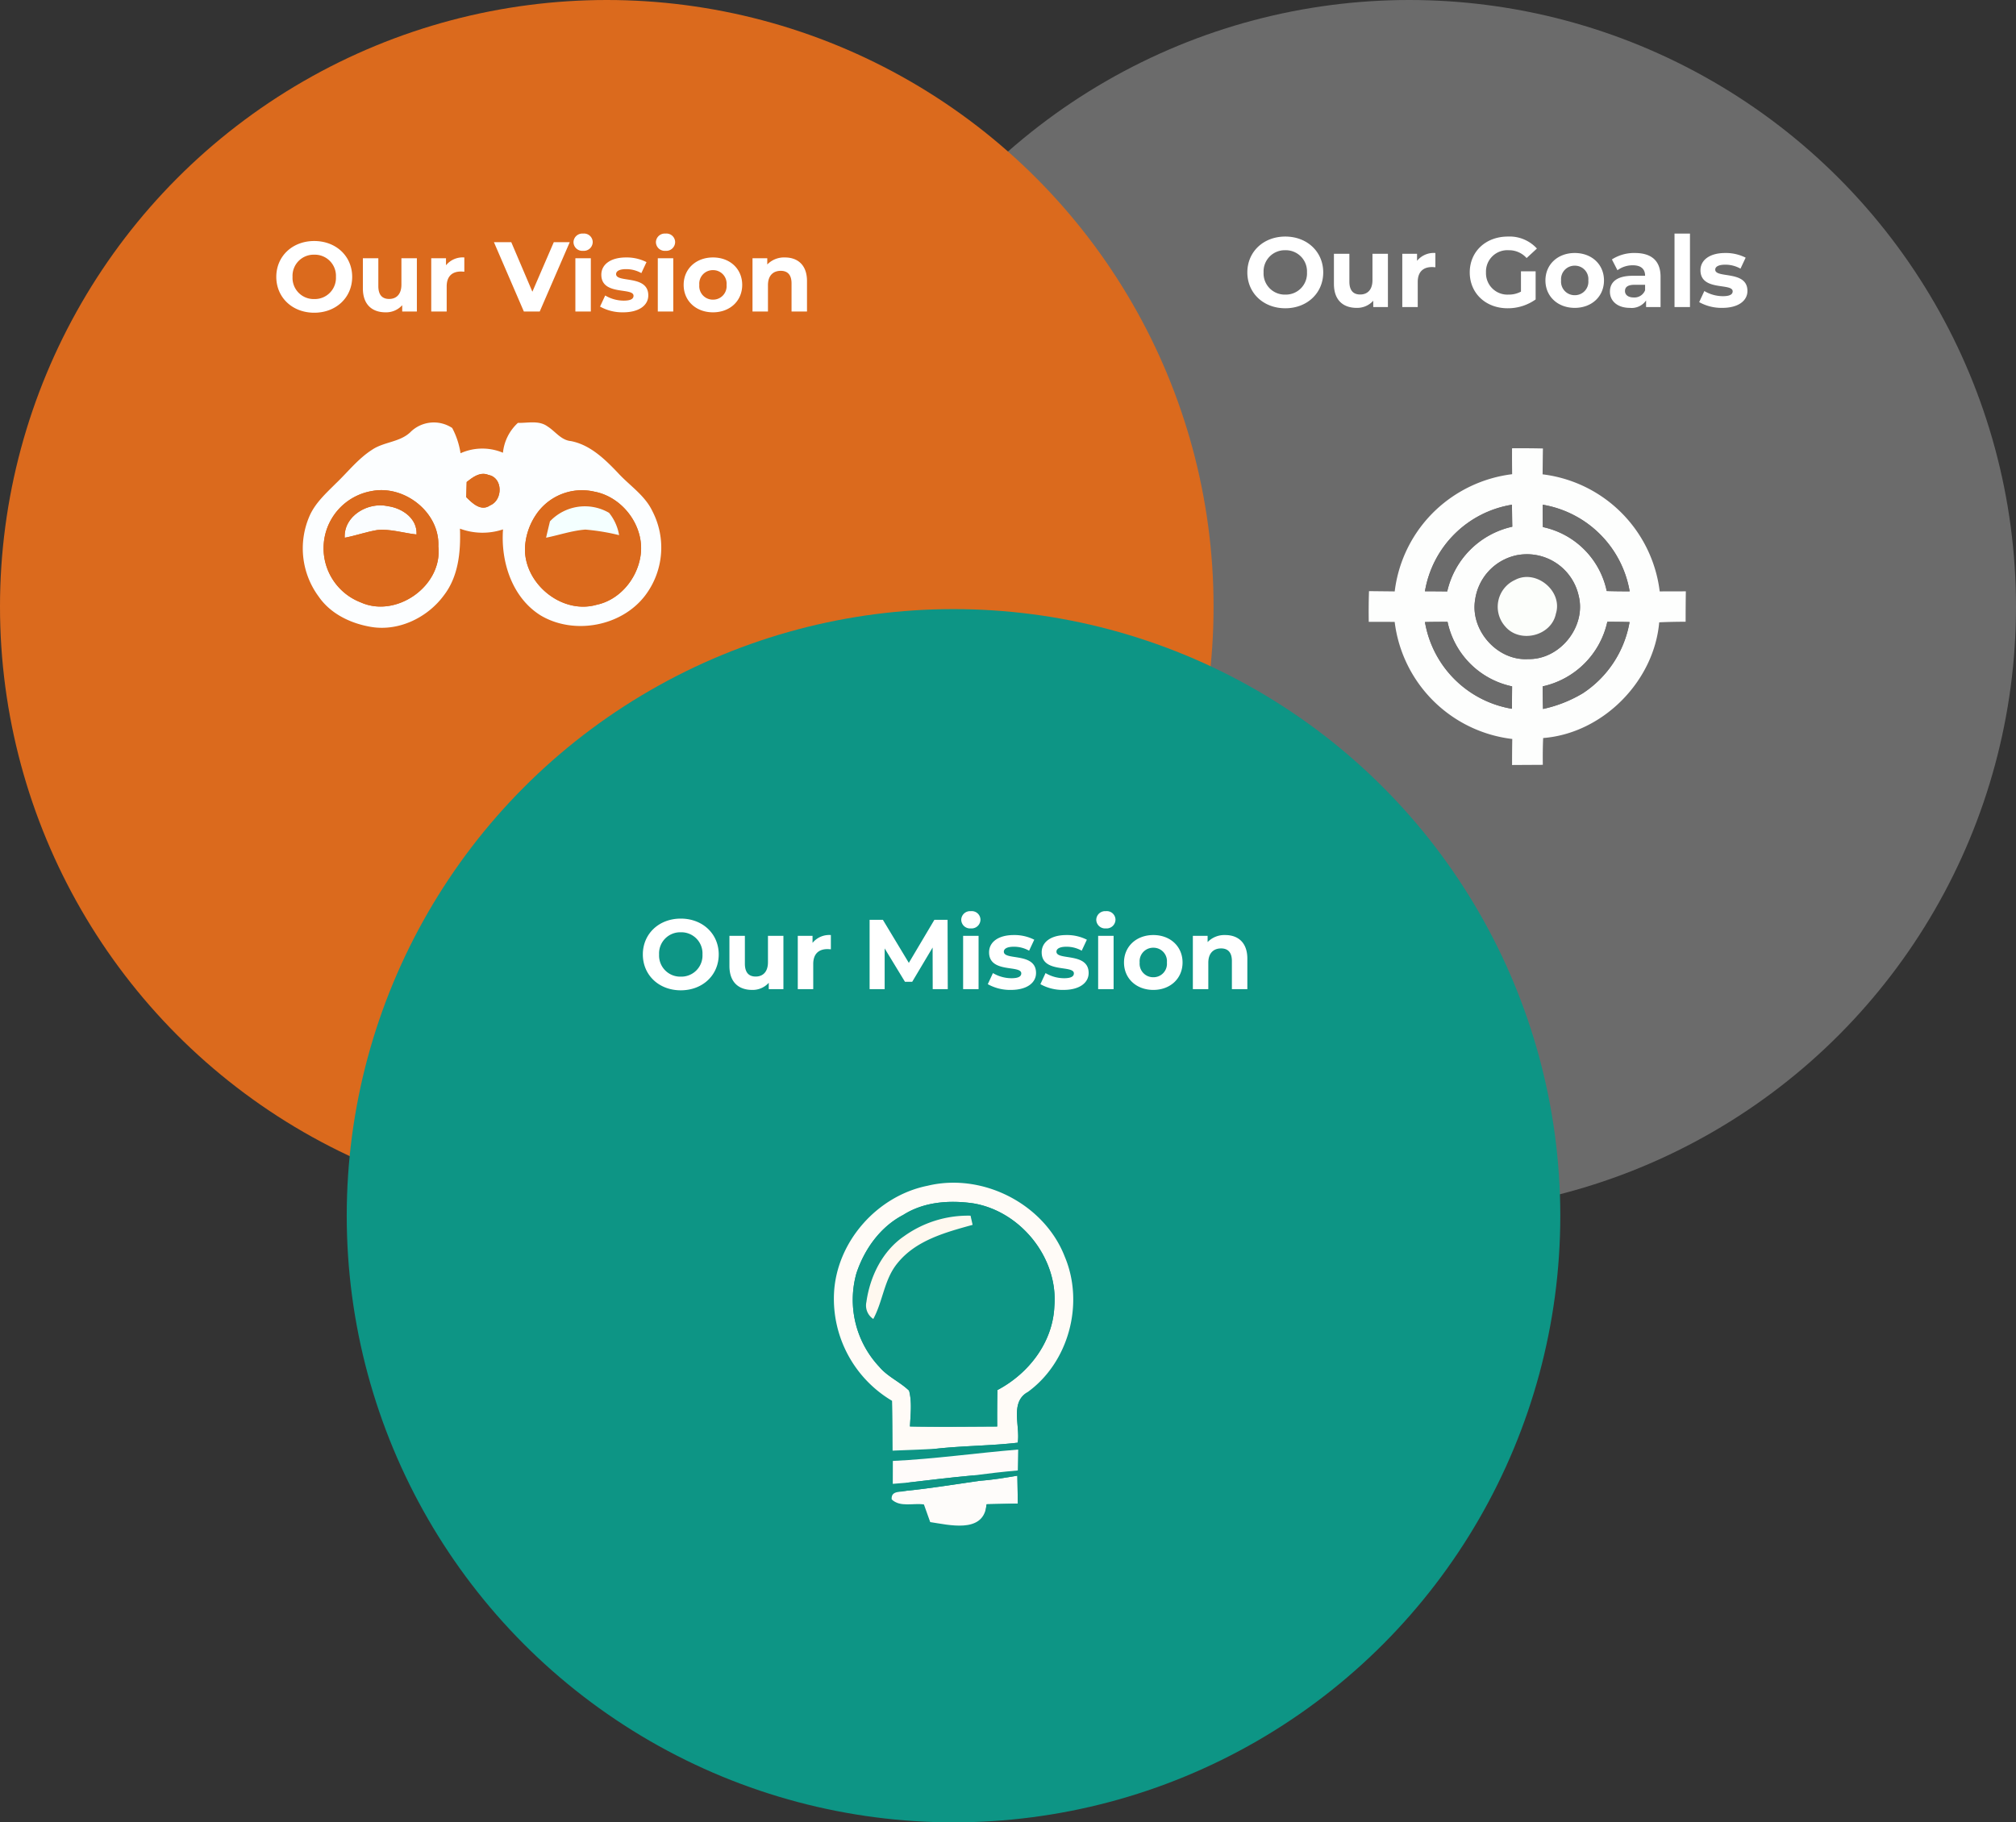
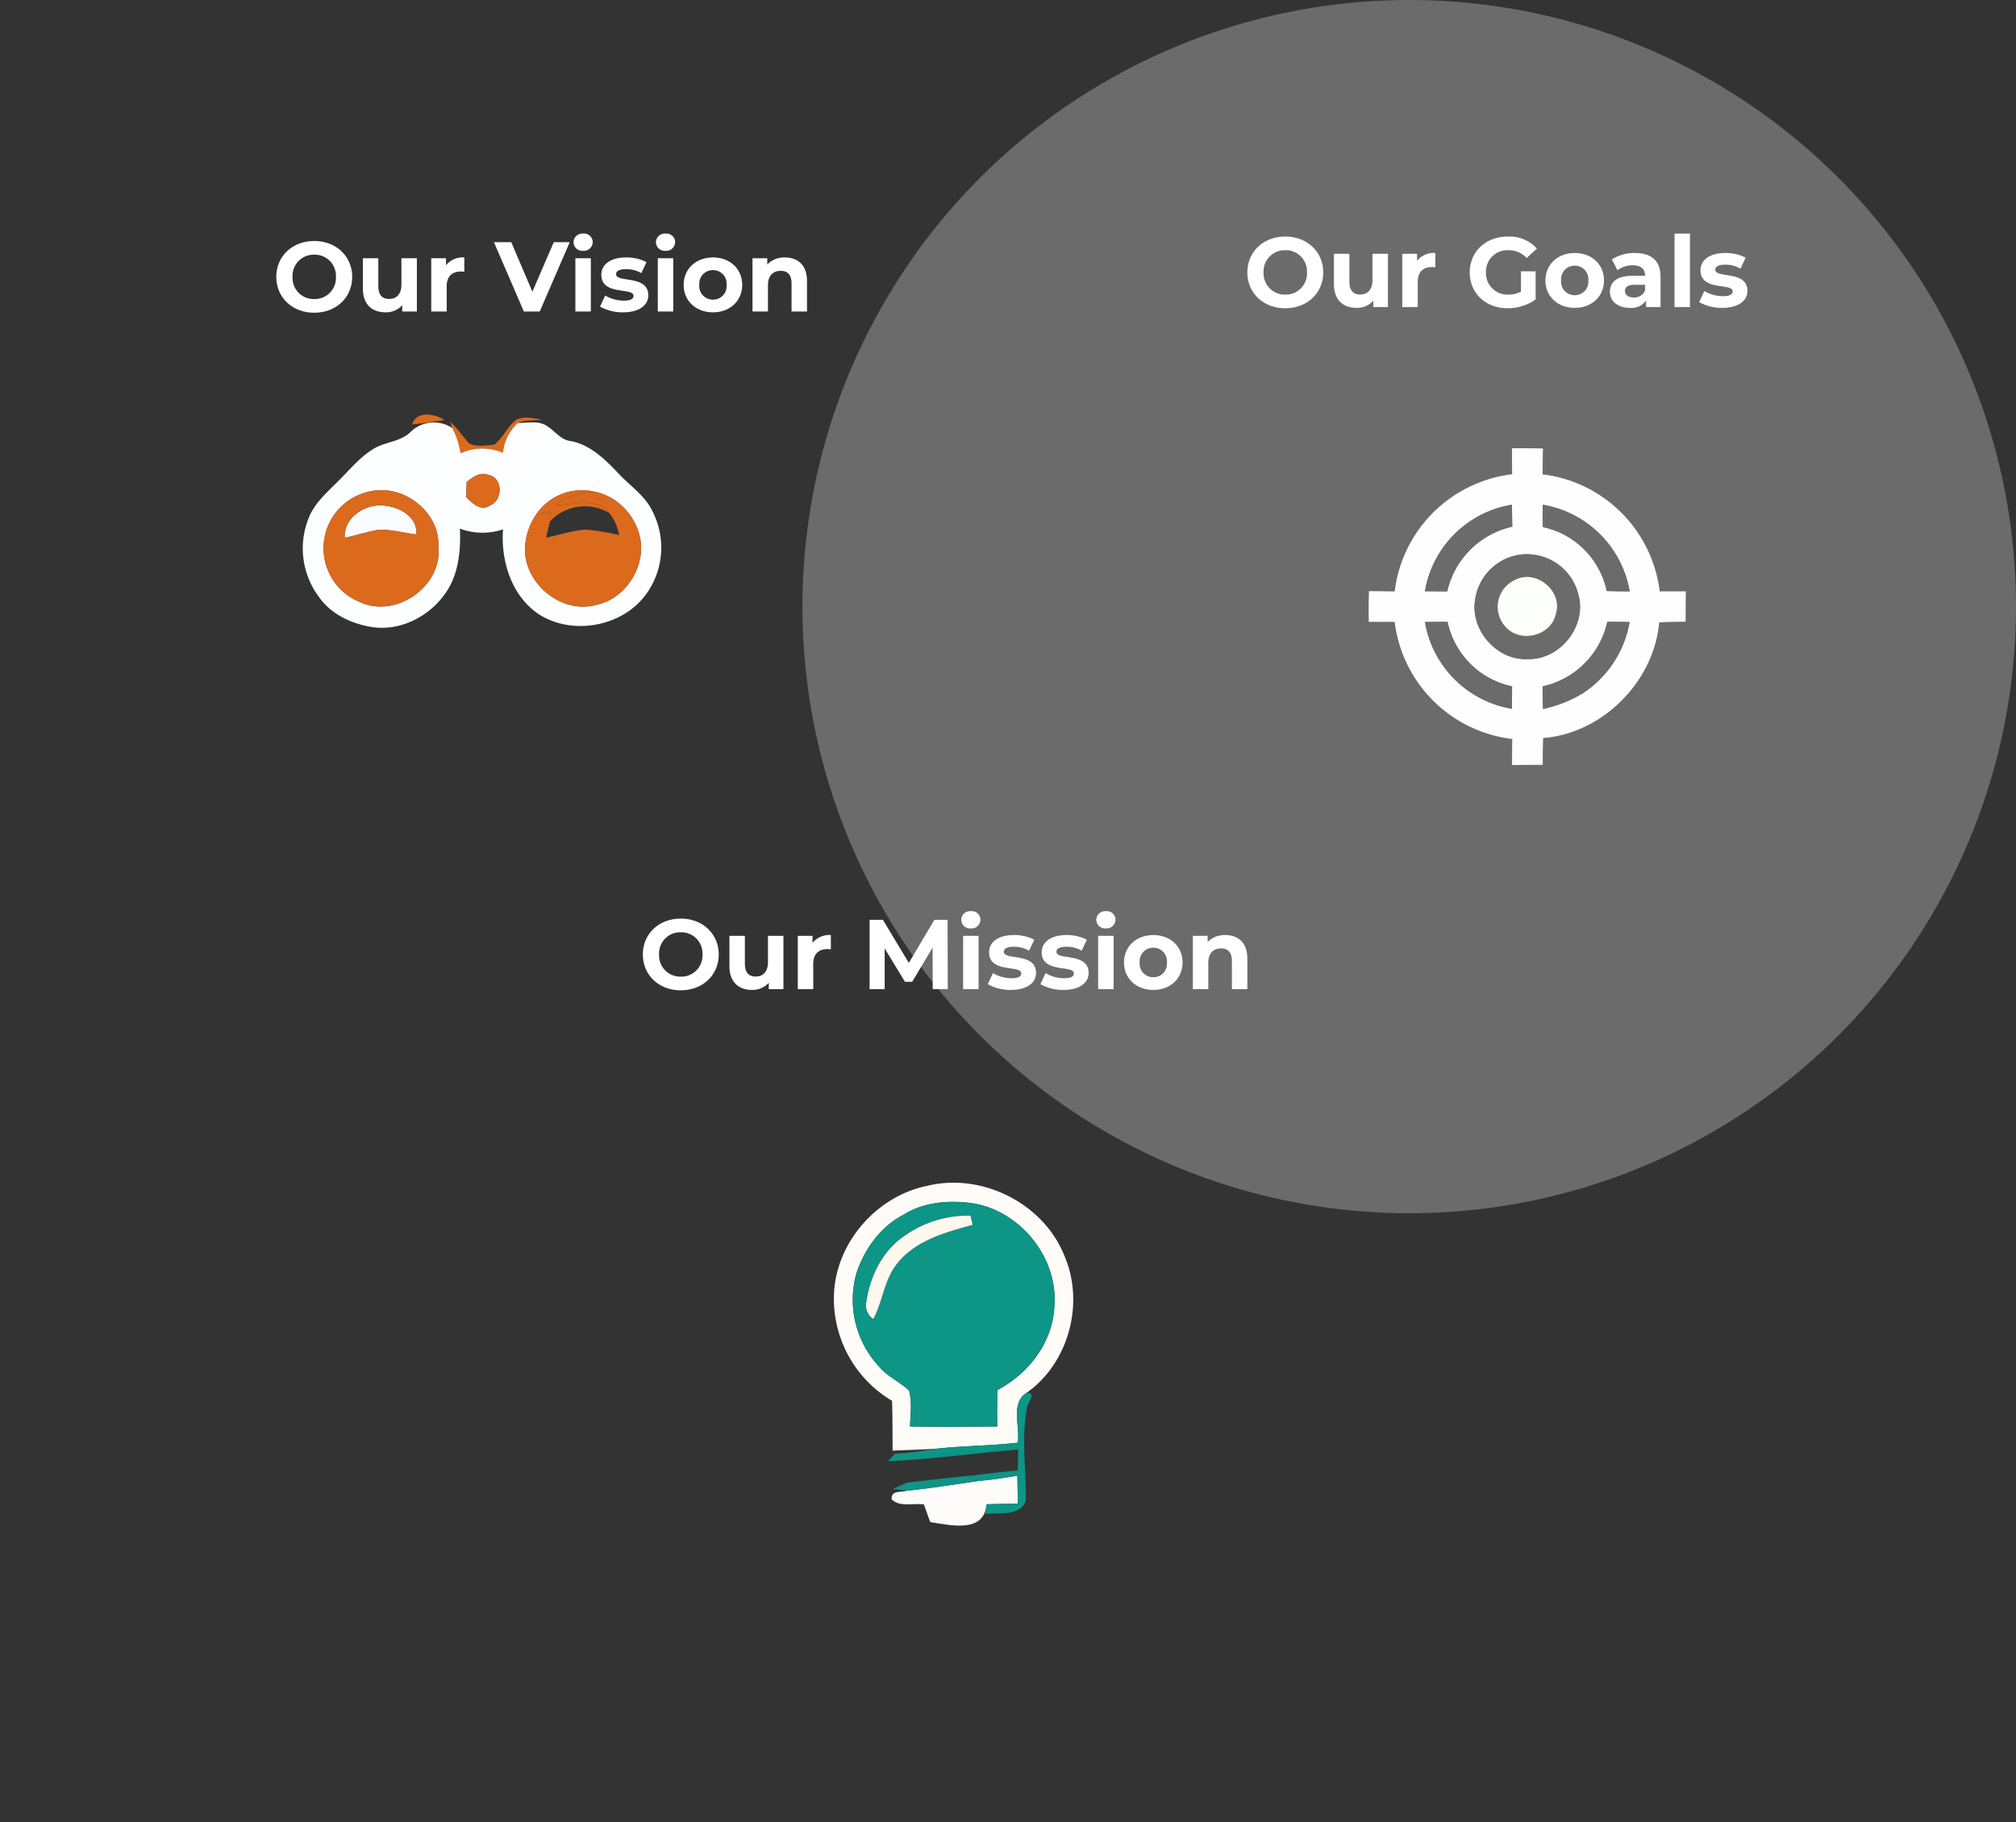
<svg xmlns="http://www.w3.org/2000/svg" width="407" height="368" viewBox="0 0 407 368">
  <rect x="0" y="0" width="407" height="368" fill="#333333" stroke="none" />
  <g id="Group_27798" data-name="Group 27798" transform="translate(-887 -1340)">
    <g id="Group_27797" data-name="Group 27797">
      <g id="Group_27796" data-name="Group 27796" transform="translate(-2 -47)">
        <circle id="Ellipse_1162" data-name="Ellipse 1162" cx="122.5" cy="122.5" r="122.5" transform="translate(1051 1387)" fill="#6b6b6b" />
        <g id="Group_27793" data-name="Group 27793" transform="translate(1165.315 1477.517)">
          <path id="Path_102648" data-name="Path 102648" d="M534.079,578.307c2.079-.014,4.158-.007,6.237.043-.036,1.735-.043,3.477-.065,5.219a27.12,27.12,0,0,1,23.642,23.642q2.635-.011,5.276-.014c-.029,2.036-.043,4.086-.043,6.136-1.785.007-3.563.036-5.333.122-1.047,11.957-11.427,22.431-23.427,23.363-.086,1.8-.093,3.6-.072,5.412-2.072.014-4.143.022-6.208.036,0-1.756.007-3.505.043-5.255a27.139,27.139,0,0,1-23.743-23.642c-1.749-.014-3.491-.014-5.233-.014-.029-2.072-.021-4.136.05-6.2,1.728.022,3.455.036,5.19.057a27.087,27.087,0,0,1,8.309-16.452,27.4,27.4,0,0,1,15.4-7.219c-.021-1.749-.029-3.5-.021-5.233m6.194,11.4c-.014,1.5-.007,3,.036,4.509A16.731,16.731,0,0,1,553.2,607.133c1.534.05,3.075.057,4.631.065a21.419,21.419,0,0,0-17.556-17.492M516.5,607.176c1.491.007,2.989.014,4.495.036a17.318,17.318,0,0,1,13.133-13.068c-.036-1.484-.043-2.961-.065-4.437a21.286,21.286,0,0,0-17.563,17.47m18.266-7.212a10.688,10.688,0,0,0-8.136,8.946c-1.025,6.122,4.459,12.352,10.7,11.964,6.423.151,11.785-6.566,10.2-12.8a10.7,10.7,0,0,0-12.76-8.115M516.5,613.4a21.392,21.392,0,0,0,17.563,17.513q.011-2.269.029-4.523a16.883,16.883,0,0,1-13.033-13.025q-2.28-.011-4.559.036m36.818-.05a17.124,17.124,0,0,1-13.061,13.04c.007,1.513.036,3.039.079,4.559a26.472,26.472,0,0,0,8.022-3.161,21.591,21.591,0,0,0,9.448-14.388C556.3,613.362,554.811,613.348,553.32,613.348Z" transform="translate(-505.138 -578.301)" fill="#fdfefd" />
          <path id="Path_102655" data-name="Path 102655" d="M554.147,594.21A21.419,21.419,0,0,1,571.7,611.7c-1.556-.007-3.1-.014-4.631-.065a16.732,16.732,0,0,0-12.889-12.918C554.14,597.214,554.133,595.708,554.147,594.21Z" transform="translate(-519.013 -582.805)" fill="#6b6b6b" />
          <path id="Path_102656" data-name="Path 102656" d="M520.99,611.68a21.286,21.286,0,0,1,17.563-17.47c.022,1.477.029,2.953.065,4.437a17.318,17.318,0,0,0-13.133,13.068C523.979,611.694,522.481,611.687,520.99,611.68Z" transform="translate(-509.626 -582.805)" fill="#6b6b6b" />
          <path id="Path_102658" data-name="Path 102658" d="M543.207,608.4a10.7,10.7,0,0,1,12.76,8.115c1.584,6.23-3.778,12.947-10.2,12.8-6.237.387-11.721-5.842-10.7-11.965a10.688,10.688,0,0,1,8.136-8.946m-.1,4.939a5.953,5.953,0,0,0-1.993,9.348c2.932,3.534,9.348,2,10.258-2.538C552.821,615.571,547.322,611.069,543.107,613.342Z" transform="translate(-513.578 -586.74)" fill="#6b6b6b" />
          <path id="Path_102659" data-name="Path 102659" d="M544.953,615.17c4.215-2.272,9.714,2.229,8.265,6.81-.91,4.538-7.326,6.072-10.258,2.538A5.953,5.953,0,0,1,544.953,615.17Z" transform="translate(-515.424 -588.567)" fill="#fcfefb" />
          <path id="Path_102661" data-name="Path 102661" d="M520.99,627.245q2.28-.043,4.559-.036a16.883,16.883,0,0,0,13.033,13.025q-.022,2.258-.029,4.523A21.392,21.392,0,0,1,520.99,627.245Z" transform="translate(-509.626 -592.148)" fill="#6b6b6b" />
          <path id="Path_102662" data-name="Path 102662" d="M567.191,627.19c1.491,0,2.982.014,4.488.05a21.591,21.591,0,0,1-9.448,14.388,26.471,26.471,0,0,1-8.022,3.161c-.043-1.52-.072-3.047-.079-4.559A17.124,17.124,0,0,0,567.191,627.19Z" transform="translate(-519.009 -592.143)" fill="#6b6b6b" />
        </g>
-         <circle id="Ellipse_1163" data-name="Ellipse 1163" cx="122.5" cy="122.5" r="122.5" transform="translate(889 1387)" fill="#db6a1d" />
-         <circle id="Ellipse_1164" data-name="Ellipse 1164" cx="122.5" cy="122.5" r="122.5" transform="translate(959 1510)" fill="#0d9585" />
        <g id="Group_27794" data-name="Group 27794" transform="translate(950.142 1470.709)">
          <path id="Path_102224" data-name="Path 102224" d="M517.247,146.4c-.236-4.436,4.731-7.278,8.7-6.377,2.886.384,5.979,2.473,5.794,5.713-2.65-.28-5.263-1.159-7.942-.893C521.587,145.217,519.454,145.977,517.247,146.4Z" transform="translate(-508.796 -121.517)" fill="#fafdff" />
          <path id="Path_102226" data-name="Path 102226" d="M535.68,117.025c.871-2.871,4.6-2.2,6.569-.9C540.057,116.464,537.872,116.752,535.68,117.025Z" transform="translate(-513.626 -115.01)" fill="#db6a1d" />
          <path id="Path_102227" data-name="Path 102227" d="M559.5,116.265c1.646-.79,3.484-.236,5.2.007-1.631.229-3.388,0-4.923.642a9.459,9.459,0,0,0-3.019,6.03,10.728,10.728,0,0,0-8.562.1,15.957,15.957,0,0,0-1.683-5.1l-.384-1.24c1.424,1.306,2.517,2.923,3.8,4.362,1.52.76,3.4.406,5.041.258C556.818,119.97,557.644,117.616,559.5,116.265Z" transform="translate(-516.363 -115.231)" fill="#db6a1d" />
          <path id="Path_102228" data-name="Path 102228" d="M527.574,119.062a6.714,6.714,0,0,1,8.377-.775,15.957,15.957,0,0,1,1.683,5.1,10.728,10.728,0,0,1,8.562-.1,9.459,9.459,0,0,1,3.019-6.03c1.971.052,4.244-.561,5.979.716,1.58.989,2.724,2.775,4.724,2.96,3.9.753,6.872,3.668,9.514,6.444,2.325,2.539,5.4,4.488,6.923,7.684a16.01,16.01,0,0,1-1.447,17.05c-4.746,6.244-14.341,8.016-21.058,4.052-5.809-3.587-8.127-10.872-7.639-17.4a13.022,13.022,0,0,1-8.695-.148c.177,4.635-.3,9.64-3.226,13.441-3.366,4.606-9.352,7.455-15.057,6.34-3.964-.731-7.876-2.65-10.215-6.03a16.363,16.363,0,0,1-1.853-16.342c1.159-2.62,3.329-4.569,5.314-6.554,2.391-2.281,4.458-4.96,7.27-6.768,2.414-1.653,5.669-1.513,7.824-3.631m11.3,10.127c-.03,1.019-.059,2.037-.089,3.063,1.247,1.24,2.982,2.945,4.82,1.661,2.6-1.055,2.62-5.6-.332-6.148-1.675-.709-3.159.458-4.4,1.425M519.7,131.027a11.717,11.717,0,0,0-2.185,22.49c7.219,3.218,16.534-3.38,15.64-11.322.31-6.864-6.872-12.467-13.456-11.168m33.156,4.8a13.04,13.04,0,0,0-2.192,6.355c-.472,7.315,7.3,13.847,14.43,11.81,4.584-.96,8.053-5.093,8.835-9.617,1.078-5.942-3.388-12.127-9.271-13.227A11.162,11.162,0,0,0,552.854,135.824Z" transform="translate(-505.8 -115.571)" fill="#fcfeff" />
          <path id="Path_102230" data-name="Path 102230" d="M550.579,132.877c1.24-.967,2.724-2.133,4.4-1.425,2.952.546,2.93,5.093.332,6.148-1.838,1.284-3.572-.421-4.82-1.661C550.52,134.914,550.549,133.9,550.579,132.877Z" transform="translate(-517.504 -119.259)" fill="#db6a1d" />
          <path id="Path_102236" data-name="Path 102236" d="M521.179,135.883c6.584-1.3,13.766,4.3,13.456,11.167.893,7.942-8.422,14.541-15.64,11.322a11.717,11.717,0,0,1,2.185-22.49m-5.447,9.426c2.207-.421,4.34-1.181,6.554-1.557,2.679-.266,5.292.613,7.942.893.185-3.24-2.908-5.329-5.794-5.713C520.463,138.031,515.5,140.873,515.731,145.309Z" transform="translate(-507.28 -120.427)" fill="#db6a1d" />
          <path id="Path_102237" data-name="Path 102237" d="M569.55,140.678a11.162,11.162,0,0,1,11.8-4.68c-2.76.251-5.61.782-7.713,2.738,3.233-.14,6.695-1.166,9.743.406.236.28.7.849.937,1.137a9.706,9.706,0,0,0-11.935,1.712c.007-.48.037-1.439.052-1.926C571.462,140.257,570.5,140.442,569.55,140.678Z" transform="translate(-522.496 -120.424)" fill="#db6a1d" />
          <path id="Path_102238" data-name="Path 102238" d="M572.854,138.848c2.1-1.956,4.953-2.487,7.713-2.738,5.883,1.1,10.348,7.285,9.271,13.227-.782,4.525-4.251,8.658-8.835,9.617-7.13,2.037-14.9-4.5-14.43-11.81a13.04,13.04,0,0,1,2.192-6.355c.952-.236,1.912-.421,2.886-.613-.015.487-.044,1.447-.052,1.926-.266,1.1-.531,2.192-.782,3.3,2.65-.531,5.233-1.439,7.935-1.639a43.629,43.629,0,0,1,6.805,1.122,9.778,9.778,0,0,0-2.022-4.5c-.236-.288-.7-.856-.937-1.137C579.549,137.682,576.087,138.708,572.854,138.848Z" transform="translate(-521.711 -120.536)" fill="#db6a1d" />
-           <path id="Path_102239" data-name="Path 102239" d="M573.112,143.162a9.706,9.706,0,0,1,11.935-1.712,9.779,9.779,0,0,1,2.022,4.5,43.627,43.627,0,0,0-6.805-1.122c-2.7.2-5.285,1.107-7.935,1.639C572.581,145.354,572.847,144.262,573.112,143.162Z" transform="translate(-523.224 -121.595)" fill="#f4ffff" />
        </g>
        <g id="Group_27795" data-name="Group 27795" transform="translate(1057.329 1625.831)">
          <path id="Path_102479" data-name="Path 102479" d="M542.691,343.151c11.062-2.63,23.487,3.687,27.614,14.352,4,9.489.786,21.457-7.654,27.445-3.408,2.106-1.311,6.842-1.844,10.107-5.447.634-10.936.617-16.382,1.209-2.96.195-5.92.271-8.88.4-.025-3.358-.008-6.707-.11-10.064a23.943,23.943,0,0,1-11.722-21.634c.465-10.47,8.745-19.807,18.979-21.812m-4.99,5.9c-4.626,2.4-7.832,6.9-9.456,11.773a19.767,19.767,0,0,0,4.626,18.919c1.666,1.987,4.144,3.019,6,4.8.617,2.36.287,4.821.178,7.231,5.861.11,11.731.034,17.609.008-.017-2.453-.008-4.905.042-7.358,6.309-3.324,11.2-9.633,11.5-16.932.8-9.752-6.834-19.216-16.433-20.78C547,346.044,541.862,346.408,537.7,349.055Z" transform="translate(-523.671 -342.556)" fill="#fffbf7" />
          <path id="Path_102511" data-name="Path 102511" d="M555.283,413.542c2.546-.186,5.066-.609,7.578-1.032.042,1.869.068,3.747.1,5.633q-3.159.076-6.3.135l-.093.567c-.846,5.311-7.544,3.594-11.3,3.036-.414-1.193-.846-2.377-1.269-3.561-2.148-.33-4.8.626-6.512-1.023-.161-1.937,2-1.37,3.163-1.759C545.549,415.039,550.4,414.227,555.283,413.542Z" transform="translate(-525.801 -353.346)" fill="#fefcfa" />
          <path id="Path_102564" data-name="Path 102564" d="M538.4,349.76c4.161-2.647,9.3-3.011,14.065-2.334,9.6,1.565,17.236,11.029,16.433,20.78-.3,7.3-5.193,13.608-11.5,16.932-.051,2.453-.059,4.905-.042,7.358-5.878.025-11.747.1-17.609-.008.11-2.41.44-4.872-.178-7.231-1.852-1.785-4.33-2.816-6-4.8a19.767,19.767,0,0,1-4.626-18.919c1.624-4.872,4.829-9.371,9.456-11.773m.161,4.3c-4.373,2.986-6.884,8.128-7.6,13.27a3.257,3.257,0,0,0,1.387,3.442c1.962-3.611,2.19-7.992,4.863-11.24,3.713-4.643,9.709-6.25,15.19-7.764-.1-.465-.313-1.387-.414-1.852A22.138,22.138,0,0,0,538.558,354.065Z" transform="translate(-524.367 -343.262)" fill="#0d9585" />
          <path id="Path_102581" data-name="Path 102581" d="M562.8,402.787c.533-3.265-1.565-8,1.844-10.107,2.123.11-.025,2.182,0,3.282-1.125,6.089-.118,12.365-.195,18.488-1.184,3.391-5.4,2.317-8.187,2.757l.169-1.421.093-.567q3.146-.063,6.3-.135c-.034-1.886-.059-3.764-.1-5.633-2.512.423-5.032.846-7.578,1.032l-1.328-1.083c2.994-.389,5.988-.744,9-1.006.017-1.412.042-2.816.076-4.22-8.441.694-16.839,1.9-25.3,2.3l-.973.034c.338-.372,1.023-1.116,1.362-1.489A70.739,70.739,0,0,0,546.422,404C551.869,403.4,557.358,403.421,562.8,402.787Z" transform="translate(-525.668 -350.288)" fill="#0d9585" />
          <path id="Path_102595" data-name="Path 102595" d="M539.05,354.572a22.138,22.138,0,0,1,13.422-4.144c.1.465.313,1.387.414,1.852-5.48,1.514-11.477,3.121-15.19,7.764-2.673,3.248-2.9,7.629-4.863,11.24a3.258,3.258,0,0,1-1.387-3.442C532.165,362.7,534.677,357.557,539.05,354.572Z" transform="translate(-524.859 -343.768)" fill="#fff8ef" />
-           <path id="Path_102616" data-name="Path 102616" d="M537.768,408.57c8.466-.4,16.864-1.607,25.3-2.3-.034,1.4-.059,2.808-.076,4.22-3.011.262-6,.617-9,1.006-4.432.4-8.847.939-13.261,1.455-.744.059-2.233.186-2.977.245C537.76,411.649,537.76,410.11,537.768,408.57Z" transform="translate(-525.844 -352.384)" fill="#fffbfa" />
          <path id="Path_102621" data-name="Path 102621" d="M540.737,413.9c4.415-.516,8.83-1.057,13.261-1.455l1.328,1.083c-4.88.685-9.735,1.5-14.632,2-.736-.076-2.2-.237-2.935-.321A29.07,29.07,0,0,1,540.737,413.9Z" transform="translate(-525.844 -353.337)" fill="#0d9585" />
        </g>
      </g>
      <path id="Path_103524" data-name="Path 103524" d="M8.44.24C12.84.24,16.1-2.82,16.1-7s-3.26-7.24-7.66-7.24C4.02-14.24.78-11.16.78-7S4.02.24,8.44.24Zm0-2.76A4.271,4.271,0,0,1,4.06-7a4.271,4.271,0,0,1,4.38-4.48A4.271,4.271,0,0,1,12.82-7,4.271,4.271,0,0,1,8.44-2.52Zm17.6-8.24v5.32c0,1.98-1.04,2.9-2.48,2.9-1.38,0-2.18-.8-2.18-2.6v-5.62H18.26v6.08c0,3.32,1.9,4.84,4.6,4.84A4.353,4.353,0,0,0,26.2-1.28V0h2.96V-10.76Zm9,1.42v-1.42H32.06V0h3.12V-5.08c0-2.06,1.14-3,2.86-3,.24,0,.44.02.7.04v-2.88A4.342,4.342,0,0,0,35.04-9.34ZM56.8-14,52.48-4,48.22-14h-3.5L50.76,0h3.2l6.06-14Zm5.92,1.74a1.794,1.794,0,0,0,1.94-1.8,1.751,1.751,0,0,0-1.94-1.68A1.783,1.783,0,0,0,60.78-14,1.783,1.783,0,0,0,62.72-12.26ZM61.16,0h3.12V-10.76H61.16ZM70.8.16c3.22,0,5.08-1.42,5.08-3.42,0-4.24-6.5-2.46-6.5-4.3,0-.56.6-1,2-1a6.179,6.179,0,0,1,3.1.8l1.04-2.22a8.848,8.848,0,0,0-4.14-.94c-3.14,0-4.98,1.44-4.98,3.48,0,4.3,6.5,2.5,6.5,4.26,0,.6-.54.98-1.98.98a7.362,7.362,0,0,1-3.74-1.04L66.14-1A9.237,9.237,0,0,0,70.8.16Zm8.56-12.42a1.794,1.794,0,0,0,1.94-1.8,1.751,1.751,0,0,0-1.94-1.68A1.783,1.783,0,0,0,77.42-14,1.783,1.783,0,0,0,79.36-12.26ZM77.8,0h3.12V-10.76H77.8ZM88.94.16c3.42,0,5.9-2.3,5.9-5.54s-2.48-5.54-5.9-5.54-5.92,2.3-5.92,5.54S85.52.16,88.94.16Zm0-2.56a2.73,2.73,0,0,1-2.76-2.98,2.73,2.73,0,0,1,2.76-2.98,2.715,2.715,0,0,1,2.74,2.98A2.715,2.715,0,0,1,88.94-2.4Zm14.52-8.52A4.711,4.711,0,0,0,99.9-9.5v-1.26H96.92V0h3.12V-5.32c0-1.98,1.08-2.9,2.58-2.9,1.38,0,2.18.8,2.18,2.54V0h3.12V-6.16C107.92-9.44,106-10.92,103.46-10.92Z" transform="translate(942 1402.91)" fill="#fff" />
      <path id="Path_103525" data-name="Path 103525" d="M8.44.24C12.84.24,16.1-2.82,16.1-7s-3.26-7.24-7.66-7.24C4.02-14.24.78-11.16.78-7S4.02.24,8.44.24Zm0-2.76A4.271,4.271,0,0,1,4.06-7a4.271,4.271,0,0,1,4.38-4.48A4.271,4.271,0,0,1,12.82-7,4.271,4.271,0,0,1,8.44-2.52Zm17.6-8.24v5.32c0,1.98-1.04,2.9-2.48,2.9-1.38,0-2.18-.8-2.18-2.6v-5.62H18.26v6.08c0,3.32,1.9,4.84,4.6,4.84A4.353,4.353,0,0,0,26.2-1.28V0h2.96V-10.76Zm9,1.42v-1.42H32.06V0h3.12V-5.08c0-2.06,1.14-3,2.86-3,.24,0,.44.02.7.04v-2.88A4.342,4.342,0,0,0,35.04-9.34ZM62.34,0,62.3-14H59.64L54.48-5.3,49.24-14H46.56V0H49.6V-8.22l4.1,6.74h1.46L59.28-8.4,59.3,0ZM67-12.26a1.794,1.794,0,0,0,1.94-1.8A1.751,1.751,0,0,0,67-15.74,1.783,1.783,0,0,0,65.06-14,1.783,1.783,0,0,0,67-12.26ZM65.44,0h3.12V-10.76H65.44Zm9.64.16c3.22,0,5.08-1.42,5.08-3.42,0-4.24-6.5-2.46-6.5-4.3,0-.56.6-1,2-1a6.179,6.179,0,0,1,3.1.8L79.8-9.98a8.848,8.848,0,0,0-4.14-.94c-3.14,0-4.98,1.44-4.98,3.48,0,4.3,6.5,2.5,6.5,4.26,0,.6-.54.98-1.98.98a7.362,7.362,0,0,1-3.74-1.04L70.42-1A9.237,9.237,0,0,0,75.08.16ZM85.7.16c3.22,0,5.08-1.42,5.08-3.42,0-4.24-6.5-2.46-6.5-4.3,0-.56.6-1,2-1a6.179,6.179,0,0,1,3.1.8l1.04-2.22a8.848,8.848,0,0,0-4.14-.94c-3.14,0-4.98,1.44-4.98,3.48,0,4.3,6.5,2.5,6.5,4.26,0,.6-.54.98-1.98.98a7.362,7.362,0,0,1-3.74-1.04L81.04-1A9.237,9.237,0,0,0,85.7.16Zm8.56-12.42a1.794,1.794,0,0,0,1.94-1.8,1.751,1.751,0,0,0-1.94-1.68A1.783,1.783,0,0,0,92.32-14,1.783,1.783,0,0,0,94.26-12.26ZM92.7,0h3.12V-10.76H92.7Zm11.14.16c3.42,0,5.9-2.3,5.9-5.54s-2.48-5.54-5.9-5.54-5.92,2.3-5.92,5.54S100.42.16,103.84.16Zm0-2.56a2.73,2.73,0,0,1-2.76-2.98,2.73,2.73,0,0,1,2.76-2.98,2.715,2.715,0,0,1,2.74,2.98A2.715,2.715,0,0,1,103.84-2.4Zm14.52-8.52A4.711,4.711,0,0,0,114.8-9.5v-1.26h-2.98V0h3.12V-5.32c0-1.98,1.08-2.9,2.58-2.9,1.38,0,2.18.8,2.18,2.54V0h3.12V-6.16C122.82-9.44,120.9-10.92,118.36-10.92Z" transform="translate(1016 1539.74)" fill="#fff" />
      <path id="Path_103526" data-name="Path 103526" d="M8.44.24C12.84.24,16.1-2.82,16.1-7s-3.26-7.24-7.66-7.24C4.02-14.24.78-11.16.78-7S4.02.24,8.44.24Zm0-2.76A4.271,4.271,0,0,1,4.06-7a4.271,4.271,0,0,1,4.38-4.48A4.271,4.271,0,0,1,12.82-7,4.271,4.271,0,0,1,8.44-2.52Zm17.6-8.24v5.32c0,1.98-1.04,2.9-2.48,2.9-1.38,0-2.18-.8-2.18-2.6v-5.62H18.26v6.08c0,3.32,1.9,4.84,4.6,4.84A4.353,4.353,0,0,0,26.2-1.28V0h2.96V-10.76Zm9,1.42v-1.42H32.06V0h3.12V-5.08c0-2.06,1.14-3,2.86-3,.24,0,.44.02.7.04v-2.88A4.342,4.342,0,0,0,35.04-9.34ZM56.02-3.12a5.143,5.143,0,0,1-2.52.6A4.321,4.321,0,0,1,48.96-7a4.31,4.31,0,0,1,4.58-4.48A4.738,4.738,0,0,1,57.16-9.9l2.08-1.92a7.463,7.463,0,0,0-5.86-2.42c-4.46,0-7.7,3.02-7.7,7.24S48.92.24,53.32.24a9.661,9.661,0,0,0,5.66-1.78V-7.22H56.02ZM66.88.16c3.42,0,5.9-2.3,5.9-5.54s-2.48-5.54-5.9-5.54-5.92,2.3-5.92,5.54S63.46.16,66.88.16Zm0-2.56a2.73,2.73,0,0,1-2.76-2.98,2.73,2.73,0,0,1,2.76-2.98,2.715,2.715,0,0,1,2.74,2.98A2.715,2.715,0,0,1,66.88-2.4Zm12.14-8.52a8.271,8.271,0,0,0-4.64,1.3L75.5-7.44a5.174,5.174,0,0,1,3.1-1c1.68,0,2.48.78,2.48,2.12H78.6c-3.28,0-4.62,1.32-4.62,3.22,0,1.86,1.5,3.26,4.02,3.26a3.531,3.531,0,0,0,3.28-1.5V0H84.2V-6.14C84.2-9.4,82.3-10.92,79.02-10.92Zm-.24,8.98c-1.1,0-1.76-.52-1.76-1.3,0-.72.46-1.26,1.92-1.26h2.14v1.1A2.3,2.3,0,0,1,78.78-1.94ZM87.02,0h3.12V-14.84H87.02Zm9.64.16c3.22,0,5.08-1.42,5.08-3.42,0-4.24-6.5-2.46-6.5-4.3,0-.56.6-1,2-1a6.179,6.179,0,0,1,3.1.8l1.04-2.22a8.848,8.848,0,0,0-4.14-.94c-3.14,0-4.98,1.44-4.98,3.48,0,4.3,6.5,2.5,6.5,4.26,0,.6-.54.98-1.98.98a7.362,7.362,0,0,1-3.74-1.04L92-1A9.237,9.237,0,0,0,96.66.16Z" transform="translate(1138.04 1402.01)" fill="#fff" />
    </g>
  </g>
</svg>